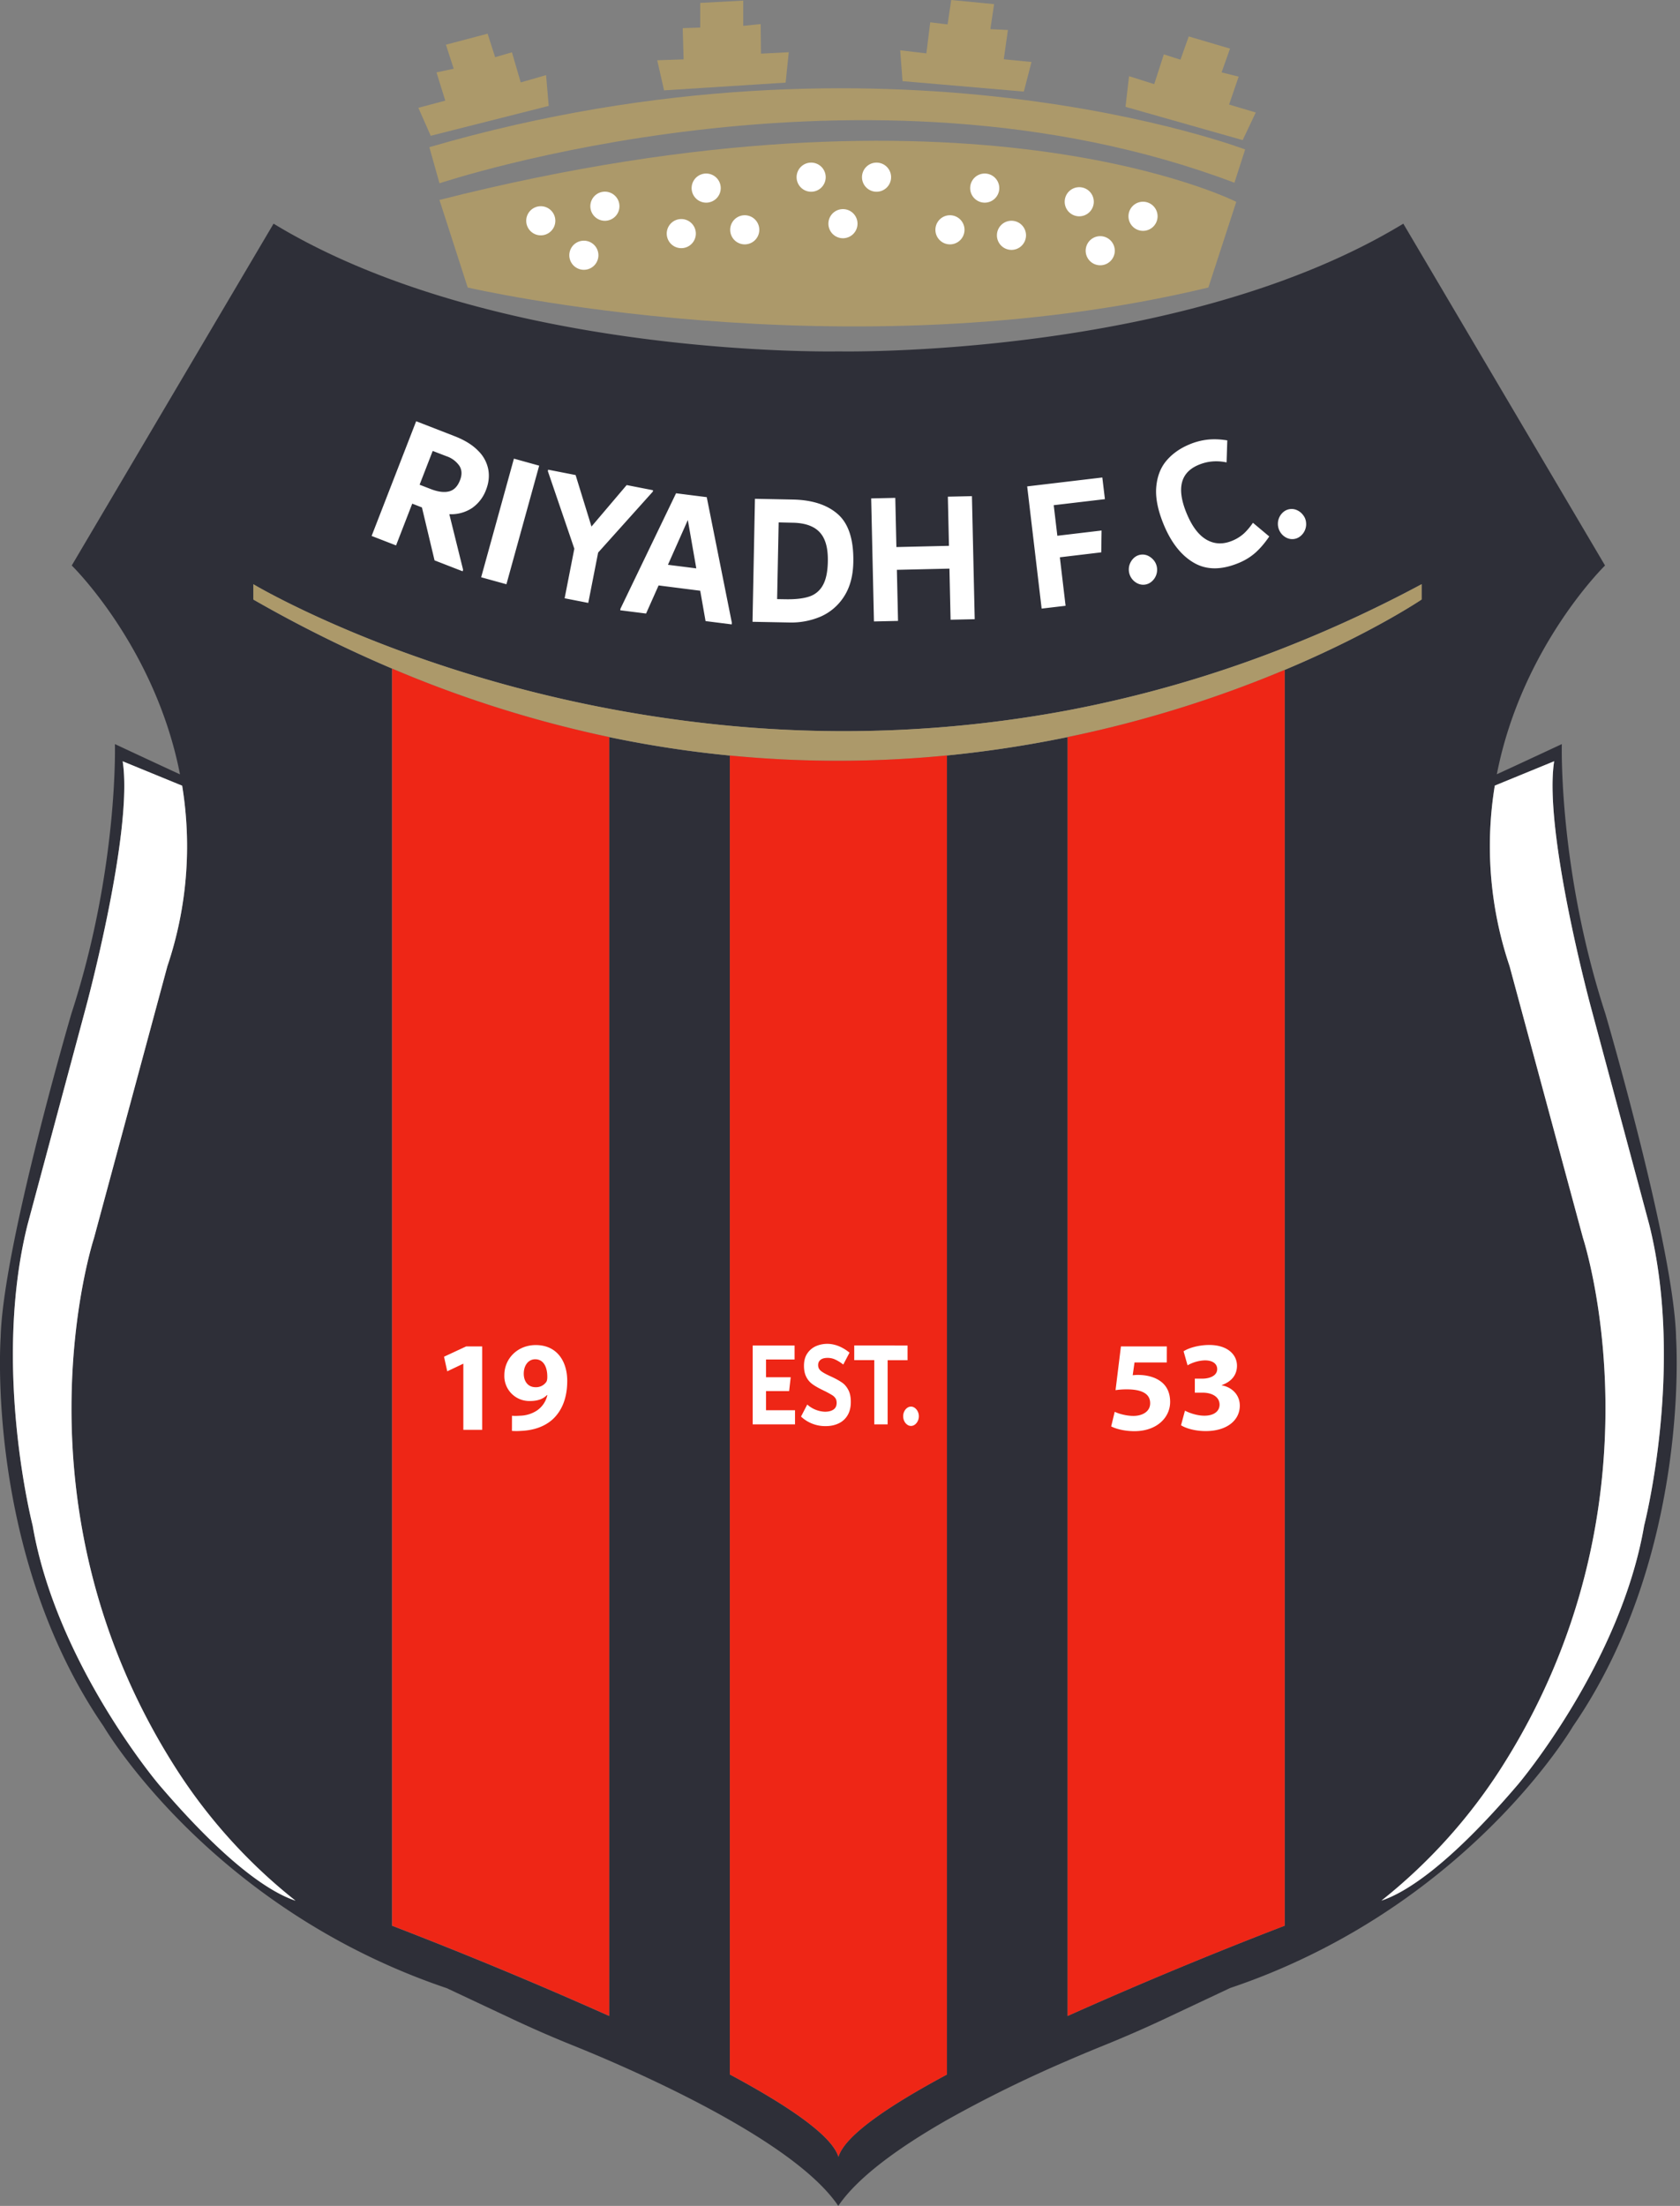
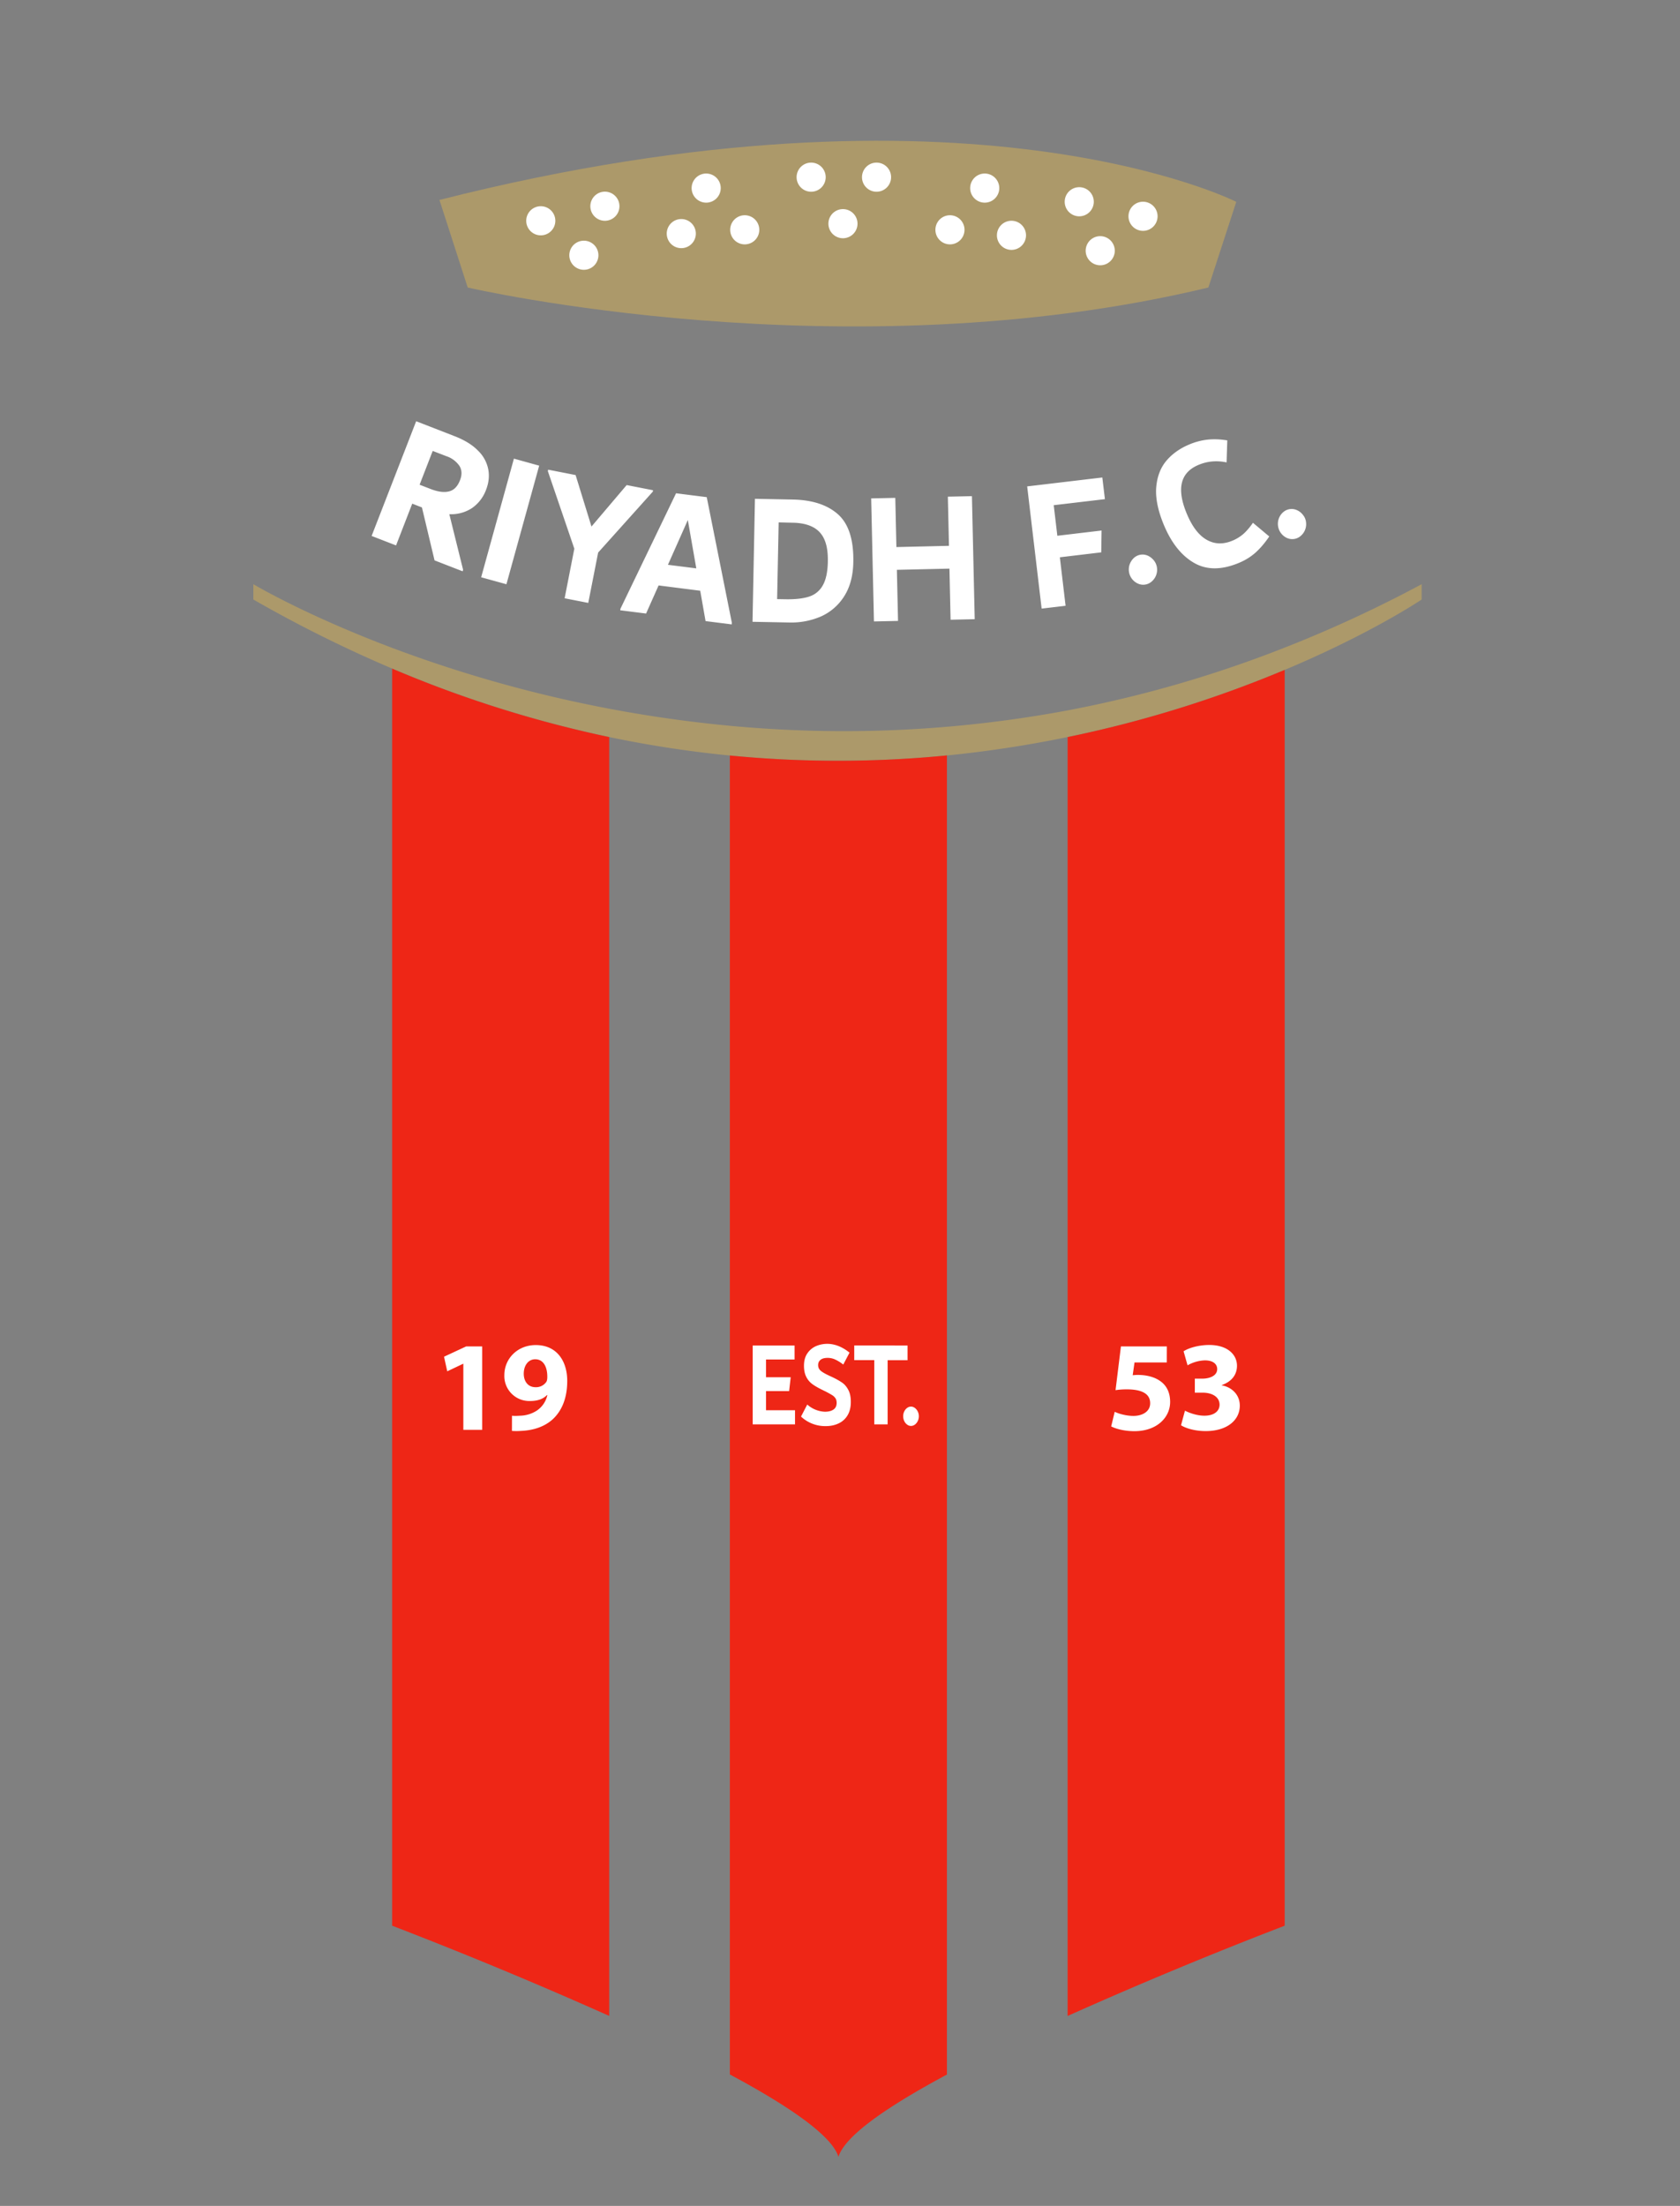
<svg xmlns="http://www.w3.org/2000/svg" width="381" height="500" fill="none">
  <rect width="100%" height="100%" fill="#808080" stroke="none" />
  <path fill="#ac996a" d="m99.66 45.32 6.41 19.85s85.46 19.85 167.97 0l6.33-19.42s-60.76-30.86-180.71-.43" />
-   <path fill="#ac996a" d="m97.37 33.36 2.3 8.19s95.68-32.12 180.28-.13l2.43-7.54c-.01 0-80.88-30.86-185.01-.52" />
-   <path fill="#ac996a" d="m168.55.14-9.75.52v5.59l-3.97.13.2 7.08-5.98.2 1.55 6.82 27.57-1.75.71-6.89-6.3.32-.07-6.7-3.96.4zm56.9.8L215.73 0l-.83 5.53-3.94-.47-.87 7.04-5.94-.7.53 6.99 27.51 2.37 1.74-6.71-6.29-.62.94-6.63-3.98-.2zm53.5 10.08-9.36-2.76-1.88 5.27-3.77-1.2-2.18 6.74-5.71-1.8-.8 6.95 26.57 7.54 2.97-6.26-6.05-1.8 2.17-6.33-3.87-.96zm-177.82-.89 9.45-2.49 1.71 5.32 3.81-1.1 1.99 6.82 5.75-1.65.6 6.98-26.76 6.77-2.8-6.34 6.1-1.63-1.99-6.4 3.9-.83z" />
  <path fill="#fff" d="M122.46 53.34a3.3 3.3 0 1 0 0-6.59 3.3 3.3 0 0 0 0 6.59m9.77 7.81a3.3 3.3 0 1 0 0-6.59 3.3 3.3 0 0 0 0 6.59M137 50.04a3.3 3.3 0 1 0 0-6.59 3.3 3.3 0 0 0 0 6.59m122.04 2.28a3.3 3.3 0 1 0 0-6.59 3.3 3.3 0 0 0 0 6.59m-9.78 7.8a3.3 3.3 0 1 0 0-6.58 3.3 3.3 0 0 0 0 6.58m-4.76-11.1a3.3 3.3 0 1 0 0-6.58 3.3 3.3 0 0 0 0 6.58m-90.25 7.22a3.3 3.3 0 1 0 0-6.58 3.3 3.3 0 0 0 0 6.58m14.39-.86a3.3 3.3 0 1 0 0-6.58 3.3 3.3 0 0 0 0 6.58m-8.67-9.45a3.3 3.3 0 1 0 0-6.59 3.3 3.3 0 0 0 0 6.59m23.73-2.48a3.3 3.3 0 1 0 0-6.58 3.3 3.3 0 0 0 0 6.58M191.17 54a3.3 3.3 0 1 0 0-6.6 3.3 3.3 0 0 0 0 6.6m7.36-10.55a3.3 3.3 0 1 0 0-6.58 3.3 3.3 0 0 0 0 6.58m16.65 11.93a3.3 3.3 0 1 0 0-6.58 3.3 3.3 0 0 0 0 6.58m7.96-9.45a3.3 3.3 0 1 0 0-6.59 3.3 3.3 0 0 0 0 6.59m5.99 10.7a3.3 3.3 0 1 0 0-6.58 3.3 3.3 0 0 0 0 6.58" />
-   <path fill="#2e2f38" d="M380.11 303.08c-.52-20.45-16.04-73.32-16.04-73.32-10.67-32.76-9.87-61.1-9.87-61.1s-8.6 4.02-14.74 6.84c5.66-28.94 24.54-47.32 24.54-47.32L318.25 50.7c-50.36 30.6-128.1 28.95-128.1 28.95S112.4 81.3 62.04 50.7l-45.77 77.48s18.9 18.4 24.55 47.34c-6.15-2.83-14.76-6.86-14.76-6.86s.8 28.35-9.87 61.1c0 0-15.52 52.87-16.04 73.32 0 0-3.56 49.06 23.35 88.23 0 0 20.32 34.83 65.4 54.54a153 153 0 0 0 12.42 4.8l15.26 7.17q6.55 3.07 13.26 5.77c2.26.91 5.1 2.08 8.28 3.46 7.88 3.42 18 8.14 27.37 13.49 10.5 5.98 20.1 12.77 24.62 19.46 4.53-6.68 14.12-13.46 24.6-19.45a286 286 0 0 1 27.38-13.47c3.18-1.39 6-2.54 8.26-3.46q6.75-2.73 13.34-5.81l15.3-7.2q6.44-2.17 12.33-4.76c45.07-19.7 65.4-54.54 65.4-54.54 26.93-39.17 23.38-88.23 23.38-88.23M35.96 404.41S12.73 376.97 7.4 345.77c0 0-9.23-35.76-1.17-68.12l13.27-49.4s10.78-39.87 8.32-55.69l13.49 5.53a85 85 0 0 1-3.35 40.92L21.3 280.63S1.46 340.98 40.05 401.07A123 123 0 0 0 67 430.83c-5.25-1.74-15.03-7.66-31.05-26.42m255.4 32.08a1002 1002 0 0 0-49.23 20.46V167.08a262 262 0 0 1-27.38 4.16v298.99c-13.25 7.1-23.15 13.83-24.6 18.66-1.46-4.83-11.37-11.57-24.63-18.68V171.26a250 250 0 0 1-27.37-4.18v289.87a1017 1017 0 0 0-49.23-20.45V151.55a296 296 0 0 1-31.47-15.65v-3.47s11.52 6.9 31.47 14.42a297 297 0 0 0 76.6 17.67 276 276 0 0 0 76.6-3.5 273 273 0 0 0 49.23-14.22 291 291 0 0 0 31.05-14.38v3.47s-11.28 7.65-31.05 15.95zm81.52-90.73c-5.33 31.2-28.56 58.64-28.56 58.64-15.99 18.74-25.76 24.66-31.02 26.4a123 123 0 0 0 26.95-29.74c38.6-60.1 18.76-120.44 18.76-120.44L342.35 219a85 85 0 0 1-3.36-40.92v-.01l13.47-5.52c-2.46 15.81 8.32 55.68 8.32 55.68l13.26 49.4c8.06 32.38-1.16 68.13-1.16 68.13" />
-   <path fill="#fff" d="M67.02 430.82c-5.26-1.73-15.03-7.65-31.05-26.41 0 0-23.23-27.44-28.57-58.64 0 0-9.23-35.76-1.17-68.12l13.27-49.4s10.79-39.87 8.32-55.69l13.49 5.53a85 85 0 0 1-3.35 40.92l-16.64 61.63S1.47 340.98 40.05 401.07a122 122 0 0 0 26.97 29.75m305.86-85.06c-5.33 31.2-28.56 58.64-28.56 58.64-15.99 18.74-25.76 24.66-31.02 26.4a123 123 0 0 0 26.95-29.74C378.84 340.96 359 280.62 359 280.62L342.35 219a85 85 0 0 1-3.35-40.93l13.46-5.52c-2.46 15.81 8.32 55.68 8.32 55.68l13.26 49.4c8.06 32.38-1.16 68.13-1.16 68.13" />
  <path fill="#ac996a" d="M322.41 132.42v3.47s-11.28 7.65-31.05 15.95a267 267 0 0 1-76.6 19.4 253 253 0 0 1-76.6-4.18 266 266 0 0 1-49.23-15.52 296 296 0 0 1-31.47-15.65v-3.47s11.52 6.9 31.47 14.43a297 297 0 0 0 76.6 17.66 276 276 0 0 0 76.6-3.49 273 273 0 0 0 49.23-14.23 290 290 0 0 0 31.05-14.37" />
  <path fill="#ee2616" d="M138.16 167.07v289.87a1017 1017 0 0 0-49.23-20.45V151.55a266 266 0 0 0 49.23 15.52m76.59 4.16v299c-13.25 7.1-23.15 13.82-24.6 18.66-1.46-4.84-11.37-11.58-24.63-18.68V171.25a253 253 0 0 0 49.23-.02m76.6-19.39v284.65a1001 1001 0 0 0-49.23 20.46V167.07a267 267 0 0 0 49.23-15.23" />
  <path fill="#fff" d="m105.03 129.17-.12.32-6.36-2.47-2.86-12-2.2-.86-3.67 9.47-5.54-2.15 10.1-26 8.7 3.38q3.45 1.34 5.34 3.3a8 8 0 0 1 2.31 4.22q.42 2.25-.48 4.59a8.7 8.7 0 0 1-3.2 4.19 8.6 8.6 0 0 1-5.15 1.39zm-9.87-19.3 2.5.97q2.46.96 4.15.55t2.51-2.53q.73-1.85-.11-3.23a5.8 5.8 0 0 0-2.96-2.22l-3.12-1.2zm13.96 20.98 7.43-26.89 5.73 1.59-7.43 26.88zm38.98-19.73-.06.33-12.39 13.8-2.24 11.41-5.36-1.05 2.2-11.24-6-17.57.06-.34 6.23 1.22 3.6 11.67 7.98-9.4zm12.18 1.57 5.7 28.5-.04.34-5.93-.75-1.21-6.88-9.44-1.2-2.84 6.37-5.86-.74.05-.35 12.61-26.17zm-8.8 15.33 6.43.81-1.92-10.96zm38.58-11.43q3.62 3.24 3.46 10.86-.09 4.65-2.1 7.75a12 12 0 0 1-5.26 4.54 17 17 0 0 1-7.15 1.36l-8.35-.16.55-27.88 8.56.17q6.66.12 10.29 3.36m-6.57 18.64a5.4 5.4 0 0 0 3.1-2.54q1.08-1.87 1.15-5.36.07-3.22-.83-5.14a5.6 5.6 0 0 0-2.69-2.78q-1.8-.9-4.57-.93l-3.06-.07-.35 17.39 1.82.03q3.39.07 5.43-.6m31.47-22.65 5.46-.12.63 27.89-5.47.12-.26-11.58-11.92.27.26 11.58-5.46.12-.63-27.89 5.47-.12.25 11.15 11.92-.28zm35.62.56-11.61 1.37.82 6.93 10.03-1.19-.07 4.95-9.39 1.12 1.3 10.99-5.43.64-3.28-27.7 17.04-2.02zm7.38 19.09a3.5 3.5 0 0 1-1.7-4.48q.34-.82 1-1.38a2.9 2.9 0 0 1 3.15-.37q.78.39 1.33 1.1.54.72.65 1.62a3.5 3.5 0 0 1-1.26 3.14 2.9 2.9 0 0 1-3.17.37m33.81-10.33a3.53 3.53 0 0 1-1.71-4.48q.34-.83 1.01-1.38a2.9 2.9 0 0 1 3.14-.37q.8.38 1.33 1.1.55.7.65 1.6a3.5 3.5 0 0 1-1.26 3.15 2.9 2.9 0 0 1-3.17.37m-20.85 5.76q-4.28-2.4-6.86-8.42-2.07-4.87-1.85-8.55.25-3.69 2.2-6.1 1.97-2.4 5.14-3.76a15 15 0 0 1 4.32-1.17q2.1-.22 4.47.17l-.16 4.99q-3.38-.71-6.42.59-6.2 2.64-2.52 11.24 1.83 4.28 4.5 5.75 2.67 1.48 5.82.14a9 9 0 0 0 2.62-1.67q1.01-.96 1.98-2.36l3.7 3.1q-1.42 2.1-3.02 3.57-1.6 1.45-3.7 2.35-5.93 2.53-10.22.13M105.08 309.12h-.05l-3.6 1.71-.73-3.31 5.01-2.33h3.64v18.9h-4.27zm11.03 11.78c.57.06 1.05.04 1.92-.01a7.3 7.3 0 0 0 3.72-1.16 5.7 5.7 0 0 0 2.38-3.5l-.07-.03c-.85.87-2.08 1.36-3.8 1.36a5.66 5.66 0 0 1-5.88-5.88c0-3.7 2.97-6.8 7.12-6.8 4.85 0 7.14 3.72 7.14 8.12 0 3.95-1.24 6.8-3.3 8.71-1.8 1.63-4.3 2.52-7.24 2.63-.72.06-1.5.04-2 0zm2.67-9.5c.01 1.63.9 3.03 2.67 3.03a2.8 2.8 0 0 0 2.47-1.24c.13-.26.2-.56.2-1.1.02-2.02-.74-3.99-2.75-3.99-1.5 0-2.6 1.34-2.59 3.3m54.94 8.25h6.58v3.2h-9.6v-17.87h9.5v3.17h-6.48v4.03h5.6l-.36 3.14h-5.24zm7.94 1.44 1.41-2.73a6.4 6.4 0 0 0 4 1.63q1.24 0 1.96-.5.7-.48.71-1.49 0-.6-.23-1a2.4 2.4 0 0 0-.81-.78 20 20 0 0 0-1.74-.95l-.51-.25q-1.4-.68-2.26-1.32a4.5 4.5 0 0 1-1.35-1.63q-.51-1-.51-2.5 0-1.7.76-2.8a4.6 4.6 0 0 1 1.97-1.65q1.21-.52 2.57-.52 1.23 0 2.53.5 1.31.53 2.5 1.5l-1.42 2.7a9 9 0 0 0-1.85-1.15 4 4 0 0 0-1.74-.36q-1.04 0-1.58.45-.53.44-.53 1.18 0 .48.22.85.21.37.78.74.56.37 1.64.87l.48.22q1.4.66 2.25 1.25.87.57 1.45 1.65.6 1.07.59 2.79 0 1.79-.74 3.02a4.6 4.6 0 0 1-2.03 1.83q-1.28.61-2.9.61a8 8 0 0 1-5.62-2.16m24.16-16.11v3.33h-4.52v14.54h-3.03V308.3h-4.54v-3.33zm-.1 17.92a2 2 0 0 1-.65-.8q-.24-.49-.24-1.1 0-.57.24-1.07t.65-.8.89-.3q.45 0 .86.3t.66.8.25 1.08q0 .6-.25 1.1-.24.49-.65.8-.42.3-.88.3t-.88-.3m58.89-14.09h-7.32l-.41 2.9a10 10 0 0 1 1.22-.07c1.8 0 3.66.42 4.99 1.37 1.42.97 2.28 2.54 2.28 4.75 0 3.53-3.02 6.63-8.1 6.63-2.3 0-4.2-.53-5.27-1.08l.8-3.32c.84.42 2.56.94 4.26.94 1.84 0 3.79-.87 3.78-2.88 0-1.94-1.55-3.14-5.31-3.14-1.04 0-1.77.07-2.54.18l1.22-9.91h10.41zm4.12 10.93c.77.41 2.6 1.14 4.4 1.14 2.29 0 3.45-1.1 3.45-2.5-.01-1.87-1.86-2.72-3.81-2.72h-1.8v-3.18h1.73c1.48 0 3.34-.57 3.34-2.17 0-1.12-.91-1.97-2.78-1.97a8.5 8.5 0 0 0-3.94 1.12l-.9-3.18c1.13-.74 3.38-1.43 5.83-1.43 4.05 0 6.28 2.12 6.28 4.71 0 1.99-1.15 3.57-3.45 4.38v.06c2.26.4 4.09 2.11 4.09 4.6 0 3.33-2.94 5.77-7.73 5.77-2.45 0-4.5-.63-5.6-1.32z" />
</svg>